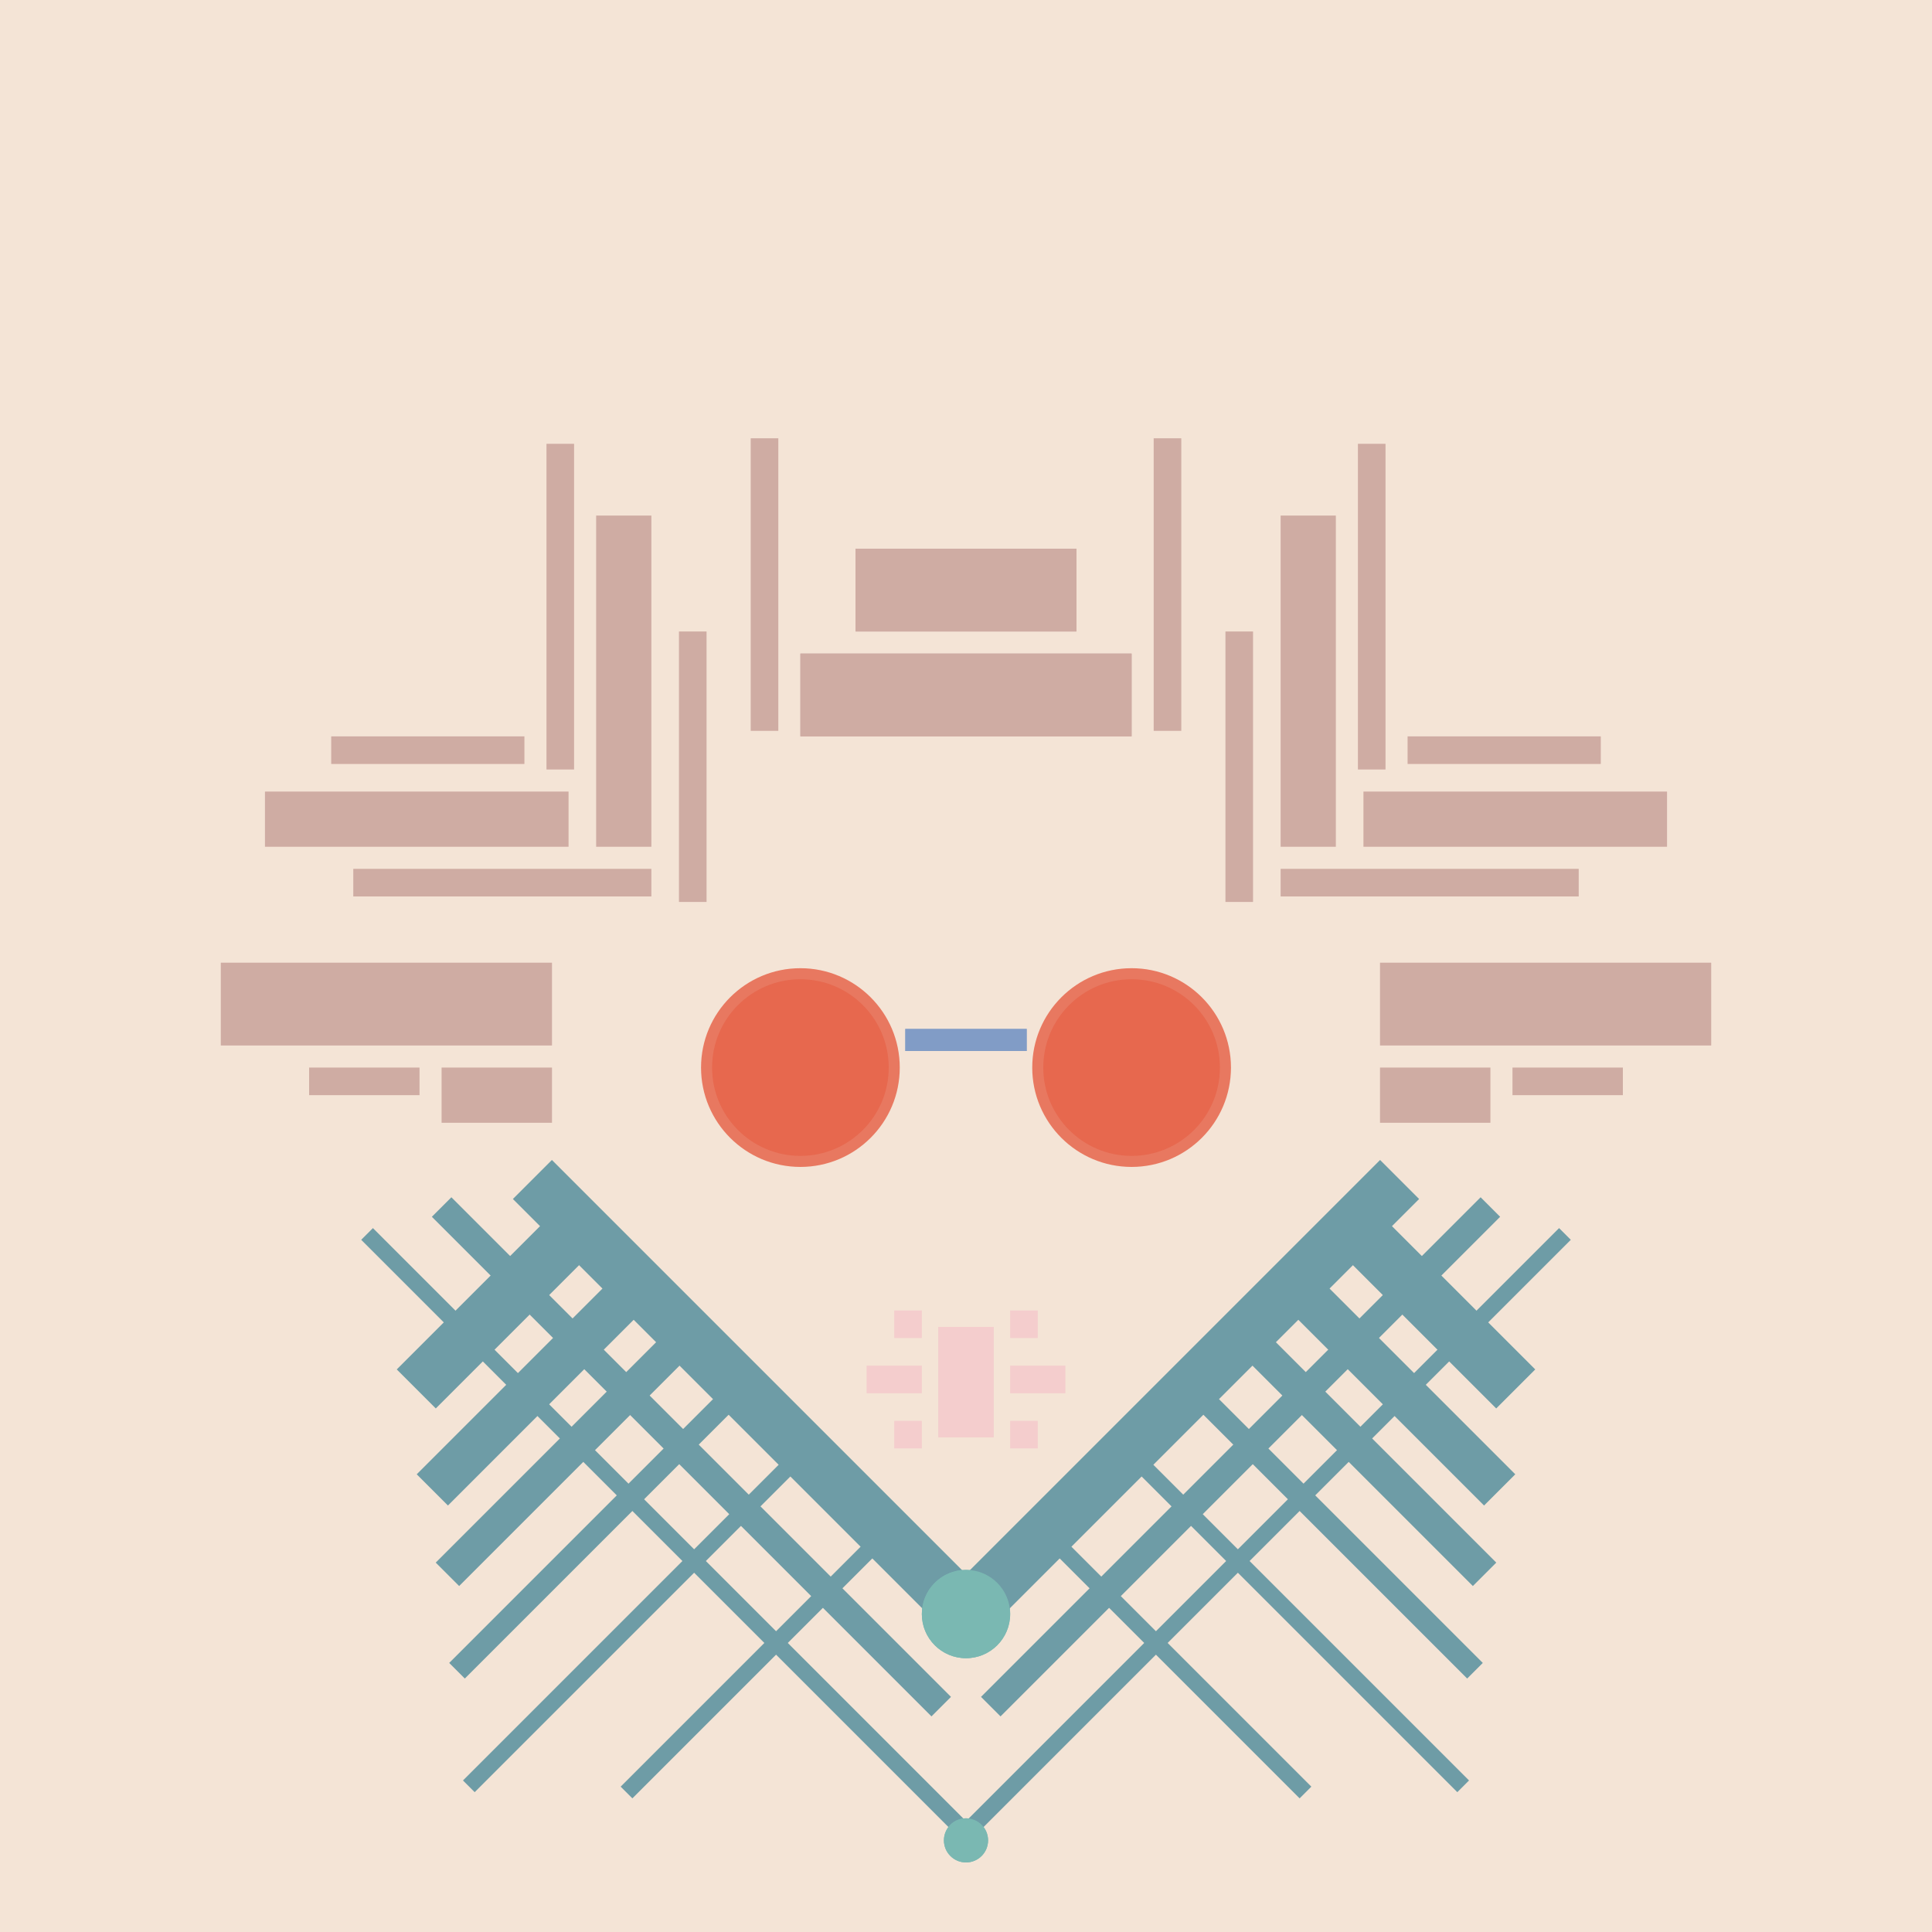
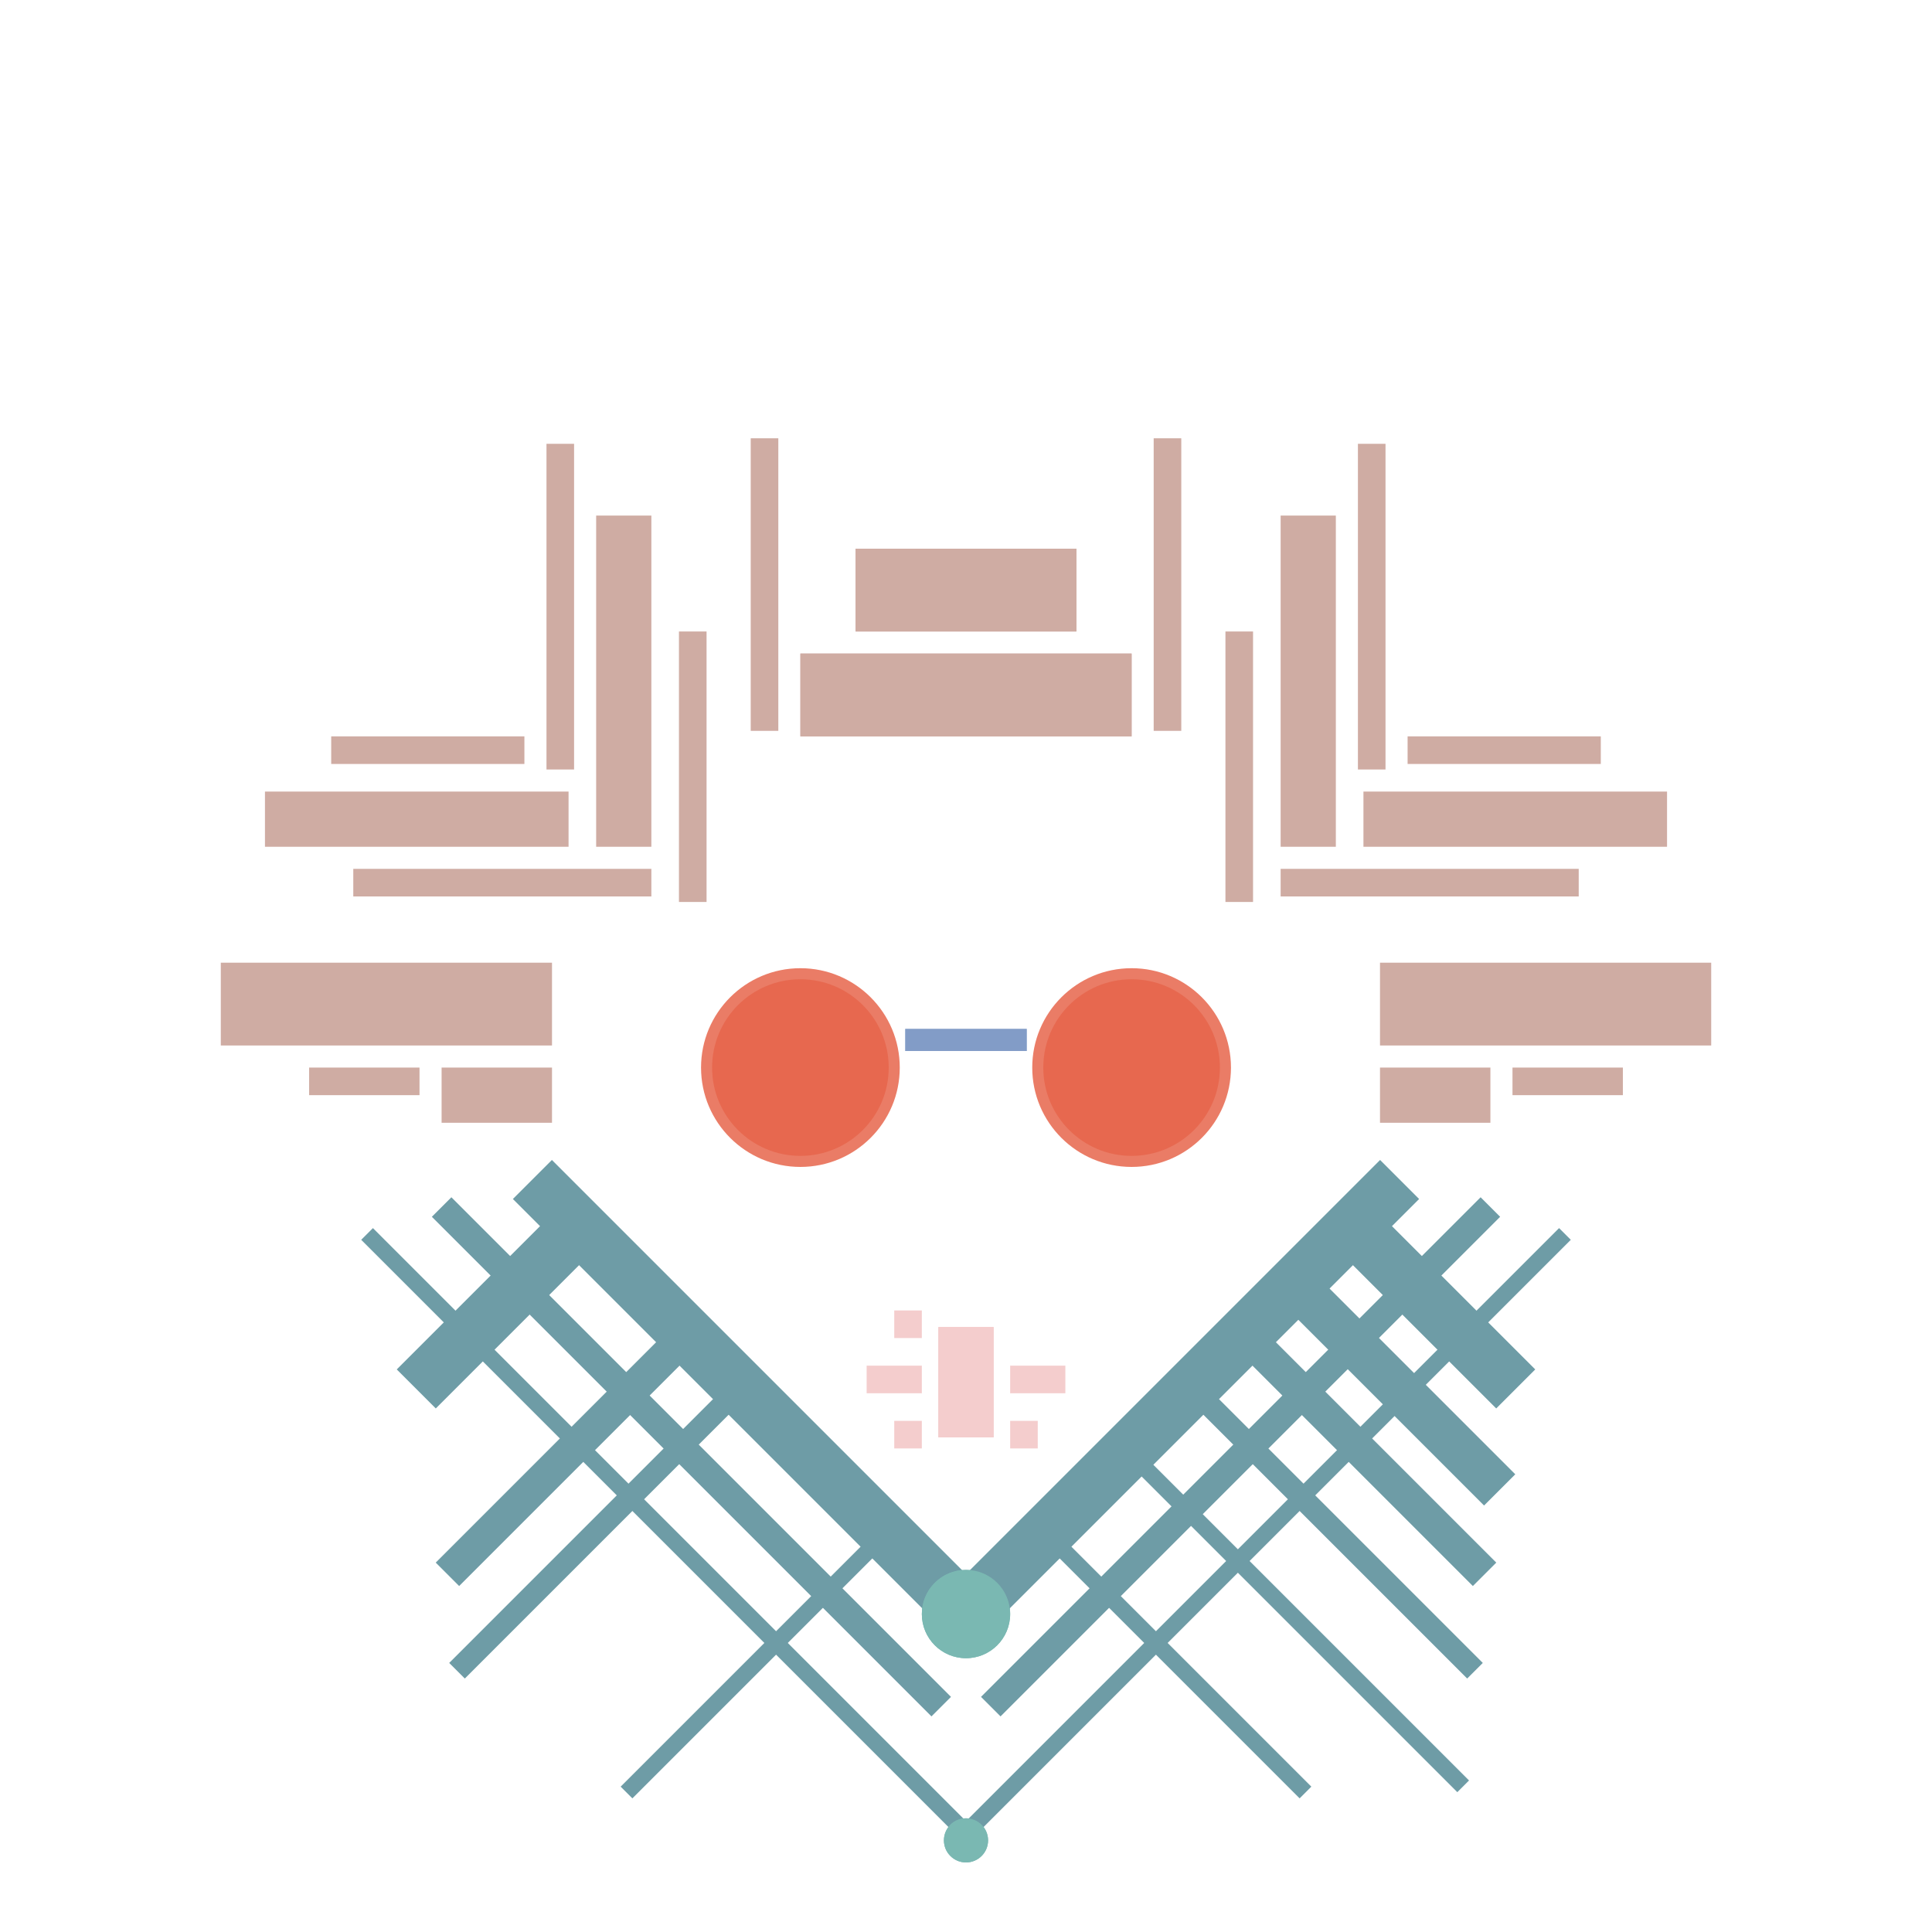
<svg xmlns="http://www.w3.org/2000/svg" preserveAspectRatio="xMinYMin meet" viewBox="0 0 350 350">
  <filter id="neon" y="-2" x="-1" width="350" height="350">
    <feDropShadow flood-color="#8A795D" dx="0" dy="6" flood-opacity="0.65" stdDeviation="2.5" result="shadow" />
    <feOffset in="StrokePaint" dx="0" dy="2.4" result="offStrPnt" />
    <feFlood flood-color="#4A4132" flood-opacity="2" result="flood1" />
    <feOffset in="SourceGraphic" dx="0" dy="2" result="offFlood" />
    <feOffset in="SourceGraphic" dx="0" dy="9" result="offShadow" />
    <feComposite in="flood1" in2="offFlood" operator="in" result="cmpFlood" />
    <feComposite in="shadow" in2="offShadow" operator="in" result="cmpSha" />
    <feGaussianBlur in="offStrPnt" stdDeviation="1" result="bStrokeP" />
    <feGaussianBlur in="cmpFlood" stdDeviation="0.6" result="bFlood" />
    <feGaussianBlur in="cmpSha" stdDeviation="0.6" result="bShadow" />
    <feMerge>
      <feMergeNode in="bStrokeP" />
      <feMergeNode in="bshadow" />
      <feMergeNode in="bFlood" />
      <feMergeNode in="SourceGraphic" />
    </feMerge>
  </filter>
-   <rect width="100%" height="100%" fill="#f4e4d6" />
  <g filter="url(#neon)">
    <rect x="79 " y="236" width="116" height="10 " fill="#6E9CA6" transform="  translate( 211 , -26 ) rotate ( 45 )" />
    <rect x="45 " y="262" width="152" height="3  " fill="#6E9CA6" transform="  translate( 221 , -8  ) rotate ( 45 )" />
    <rect x="61 " y="248" width="128" height="5  " fill="#6E9CA6" transform="  translate( 214 , -15 ) rotate ( 45 )" />
    <rect x="69 " y="218" width="44 " height="10 " fill="#6E9CA6" transform="  translate( 313 , 316 ) rotate ( 135)" />
    <rect x="72 " y="246" width="65 " height="6  " fill="#6E9CA6" transform="  translate( 354 , 351 ) rotate ( 135)" />
    <rect x="71 " y="261" width="75 " height="4  " fill="#6E9CA6" transform="  translate( 372 , 372 ) rotate ( 135)" />
-     <rect x="72 " y="277" width="88 " height="3  " fill="#6E9CA6" transform="  translate( 395 , 394 ) rotate ( 135)" />
    <rect x="103" y="285" width="68 " height="3  " fill="#6E9CA6" transform="  translate( 437 , 393 ) rotate ( 135)" />
-     <rect x="71 " y="233" width="55 " height="8  " fill="#6E9CA6" transform="  translate( 335 , 335 ) rotate ( 135)" />
    <circle cx="175" cy="279" r="8  " fill="#7AB8B2" />
    <circle cx="175" cy="320" r="4  " fill="#7AB8B2" />
    <rect x="79 " y="236" width="116" height="10 " fill="#6E9CA6" transform=" scale(-1,1)  translate(-350,0) translate( 211 , -26 ) rotate ( 45 )" />
    <rect x="45 " y="262" width="152" height="3  " fill="#6E9CA6" transform=" scale(-1,1)  translate(-350,0) translate( 221 , -8  ) rotate ( 45 )" />
    <rect x="61 " y="248" width="128" height="5  " fill="#6E9CA6" transform=" scale(-1,1)  translate(-350,0) translate( 214 , -15 ) rotate ( 45 )" />
    <rect x="69 " y="218" width="44 " height="10 " fill="#6E9CA6" transform=" scale(-1,1)  translate(-350,0) translate( 313 , 316 ) rotate ( 135)" />
    <rect x="72 " y="246" width="65 " height="6  " fill="#6E9CA6" transform=" scale(-1,1)  translate(-350,0) translate( 354 , 351 ) rotate ( 135)" />
    <rect x="71 " y="261" width="75 " height="4  " fill="#6E9CA6" transform=" scale(-1,1)  translate(-350,0) translate( 372 , 372 ) rotate ( 135)" />
    <rect x="72 " y="277" width="88 " height="3  " fill="#6E9CA6" transform=" scale(-1,1)  translate(-350,0) translate( 395 , 394 ) rotate ( 135)" />
    <rect x="103" y="285" width="68 " height="3  " fill="#6E9CA6" transform=" scale(-1,1)  translate(-350,0) translate( 437 , 393 ) rotate ( 135)" />
    <rect x="71 " y="233" width="55 " height="8  " fill="#6E9CA6" transform=" scale(-1,1)  translate(-350,0) translate( 335 , 335 ) rotate ( 135)" />
    <circle cx="175" cy="279" r="8  " fill="#7AB8B2" transform="scale(-1,1) translate(-350,0)" />
    <circle cx="175" cy="320" r="4  " fill="#7AB8B2" transform="scale(-1,1) translate(-350,0)" />
    <rect x="40 " y="161" width="60 " height="15 " fill="#CFACA3" />
    <rect x="56 " y="180" width="20 " height="5  " fill="#CFACA3" />
    <rect x="80 " y="180" width="20 " height="10 " fill="#CFACA3" />
    <rect x="60 " y="120" width="35 " height="5  " fill="#CFACA3" />
    <rect x="48 " y="130" width="55 " height="10 " fill="#CFACA3" />
    <rect x="64 " y="144" width="54 " height="5  " fill="#CFACA3" />
    <rect x="123" y="101" width="5  " height="49 " fill="#CFACA3" />
    <rect x="108" y="80 " width="10 " height="60 " fill="#CFACA3" />
    <rect x="99 " y="67 " width="5  " height="59 " fill="#CFACA3" />
    <rect x="136" y="66 " width="5  " height="53 " fill="#CFACA3" />
    <rect x="155" y="86 " width="40 " height="15 " fill="#CFACA3" />
    <rect x="145" y="105" width="60 " height="15 " fill="#CFACA3" />
    <rect x="40 " y="161" width="60 " height="15 " fill="#CFACA3" transform="scale(-1,1) translate(-350,0)" />
    <rect x="56 " y="180" width="20 " height="5  " fill="#CFACA3" transform="scale(-1,1) translate(-350,0)" />
    <rect x="80 " y="180" width="20 " height="10 " fill="#CFACA3" transform="scale(-1,1) translate(-350,0)" />
    <rect x="60 " y="120" width="35 " height="5  " fill="#CFACA3" transform="scale(-1,1) translate(-350,0)" />
    <rect x="48 " y="130" width="55 " height="10 " fill="#CFACA3" transform="scale(-1,1) translate(-350,0)" />
    <rect x="64 " y="144" width="54 " height="5  " fill="#CFACA3" transform="scale(-1,1) translate(-350,0)" />
    <rect x="123" y="101" width="5  " height="49 " fill="#CFACA3" transform="scale(-1,1) translate(-350,0)" />
    <rect x="108" y="80 " width="10 " height="60 " fill="#CFACA3" transform="scale(-1,1) translate(-350,0)" />
    <rect x="99 " y="67 " width="5  " height="59 " fill="#CFACA3" transform="scale(-1,1) translate(-350,0)" />
    <rect x="136" y="66 " width="5  " height="53 " fill="#CFACA3" transform="scale(-1,1) translate(-350,0)" />
    <rect x="155" y="86 " width="40 " height="15 " fill="#CFACA3" transform="scale(-1,1) translate(-350,0)" />
    <rect x="145" y="105" width="60 " height="15 " fill="#CFACA3" transform="scale(-1,1) translate(-350,0)" />
    <rect x="170" y="227" width="10 " height="20 " fill="#F4CDCD" />
    <rect x="162" y="224" width="5  " height="5  " fill="#F4CDCD" />
    <rect x="157" y="234" width="10 " height="5  " fill="#F4CDCD" />
    <rect x="162" y="244" width="5  " height="5  " fill="#F4CDCD" />
    <rect x="170" y="227" width="10 " height="20 " fill="#F4CDCD" transform="scale(-1,1) translate(-350,0)" />
-     <rect x="162" y="224" width="5  " height="5  " fill="#F4CDCD" transform="scale(-1,1) translate(-350,0)" />
    <rect x="157" y="234" width="10 " height="5  " fill="#F4CDCD" transform="scale(-1,1) translate(-350,0)" />
    <rect x="162" y="244" width="5  " height="5  " fill="#F4CDCD" transform="scale(-1,1) translate(-350,0)" />
  </g>
  <g fill-opacity="0.85">
    <rect x="164" y="173" width="22 " height="4  " fill="#7F9AC6" filter="url(#neon)" />
    <circle cx="145" cy="180" r="18 " fill="#E6654C" filter="url(#neon)" />
    <circle cx="145" cy="180" r="16 " fill="#E6654C" filter="url(#neon)" />
    <rect x="164" y="173" width="22 " height="4  " fill="#7F9AC6" filter="url(#neon)" transform="scale(-1,1) translate(-350,0)" />
    <circle cx="145" cy="180" r="18 " fill="#E6654C" filter="url(#neon)" transform="scale(-1,1) translate(-350,0)" />
    <circle cx="145" cy="180" r="16 " fill="#E6654C" filter="url(#neon)" transform="scale(-1,1) translate(-350,0)" />
  </g>
</svg>